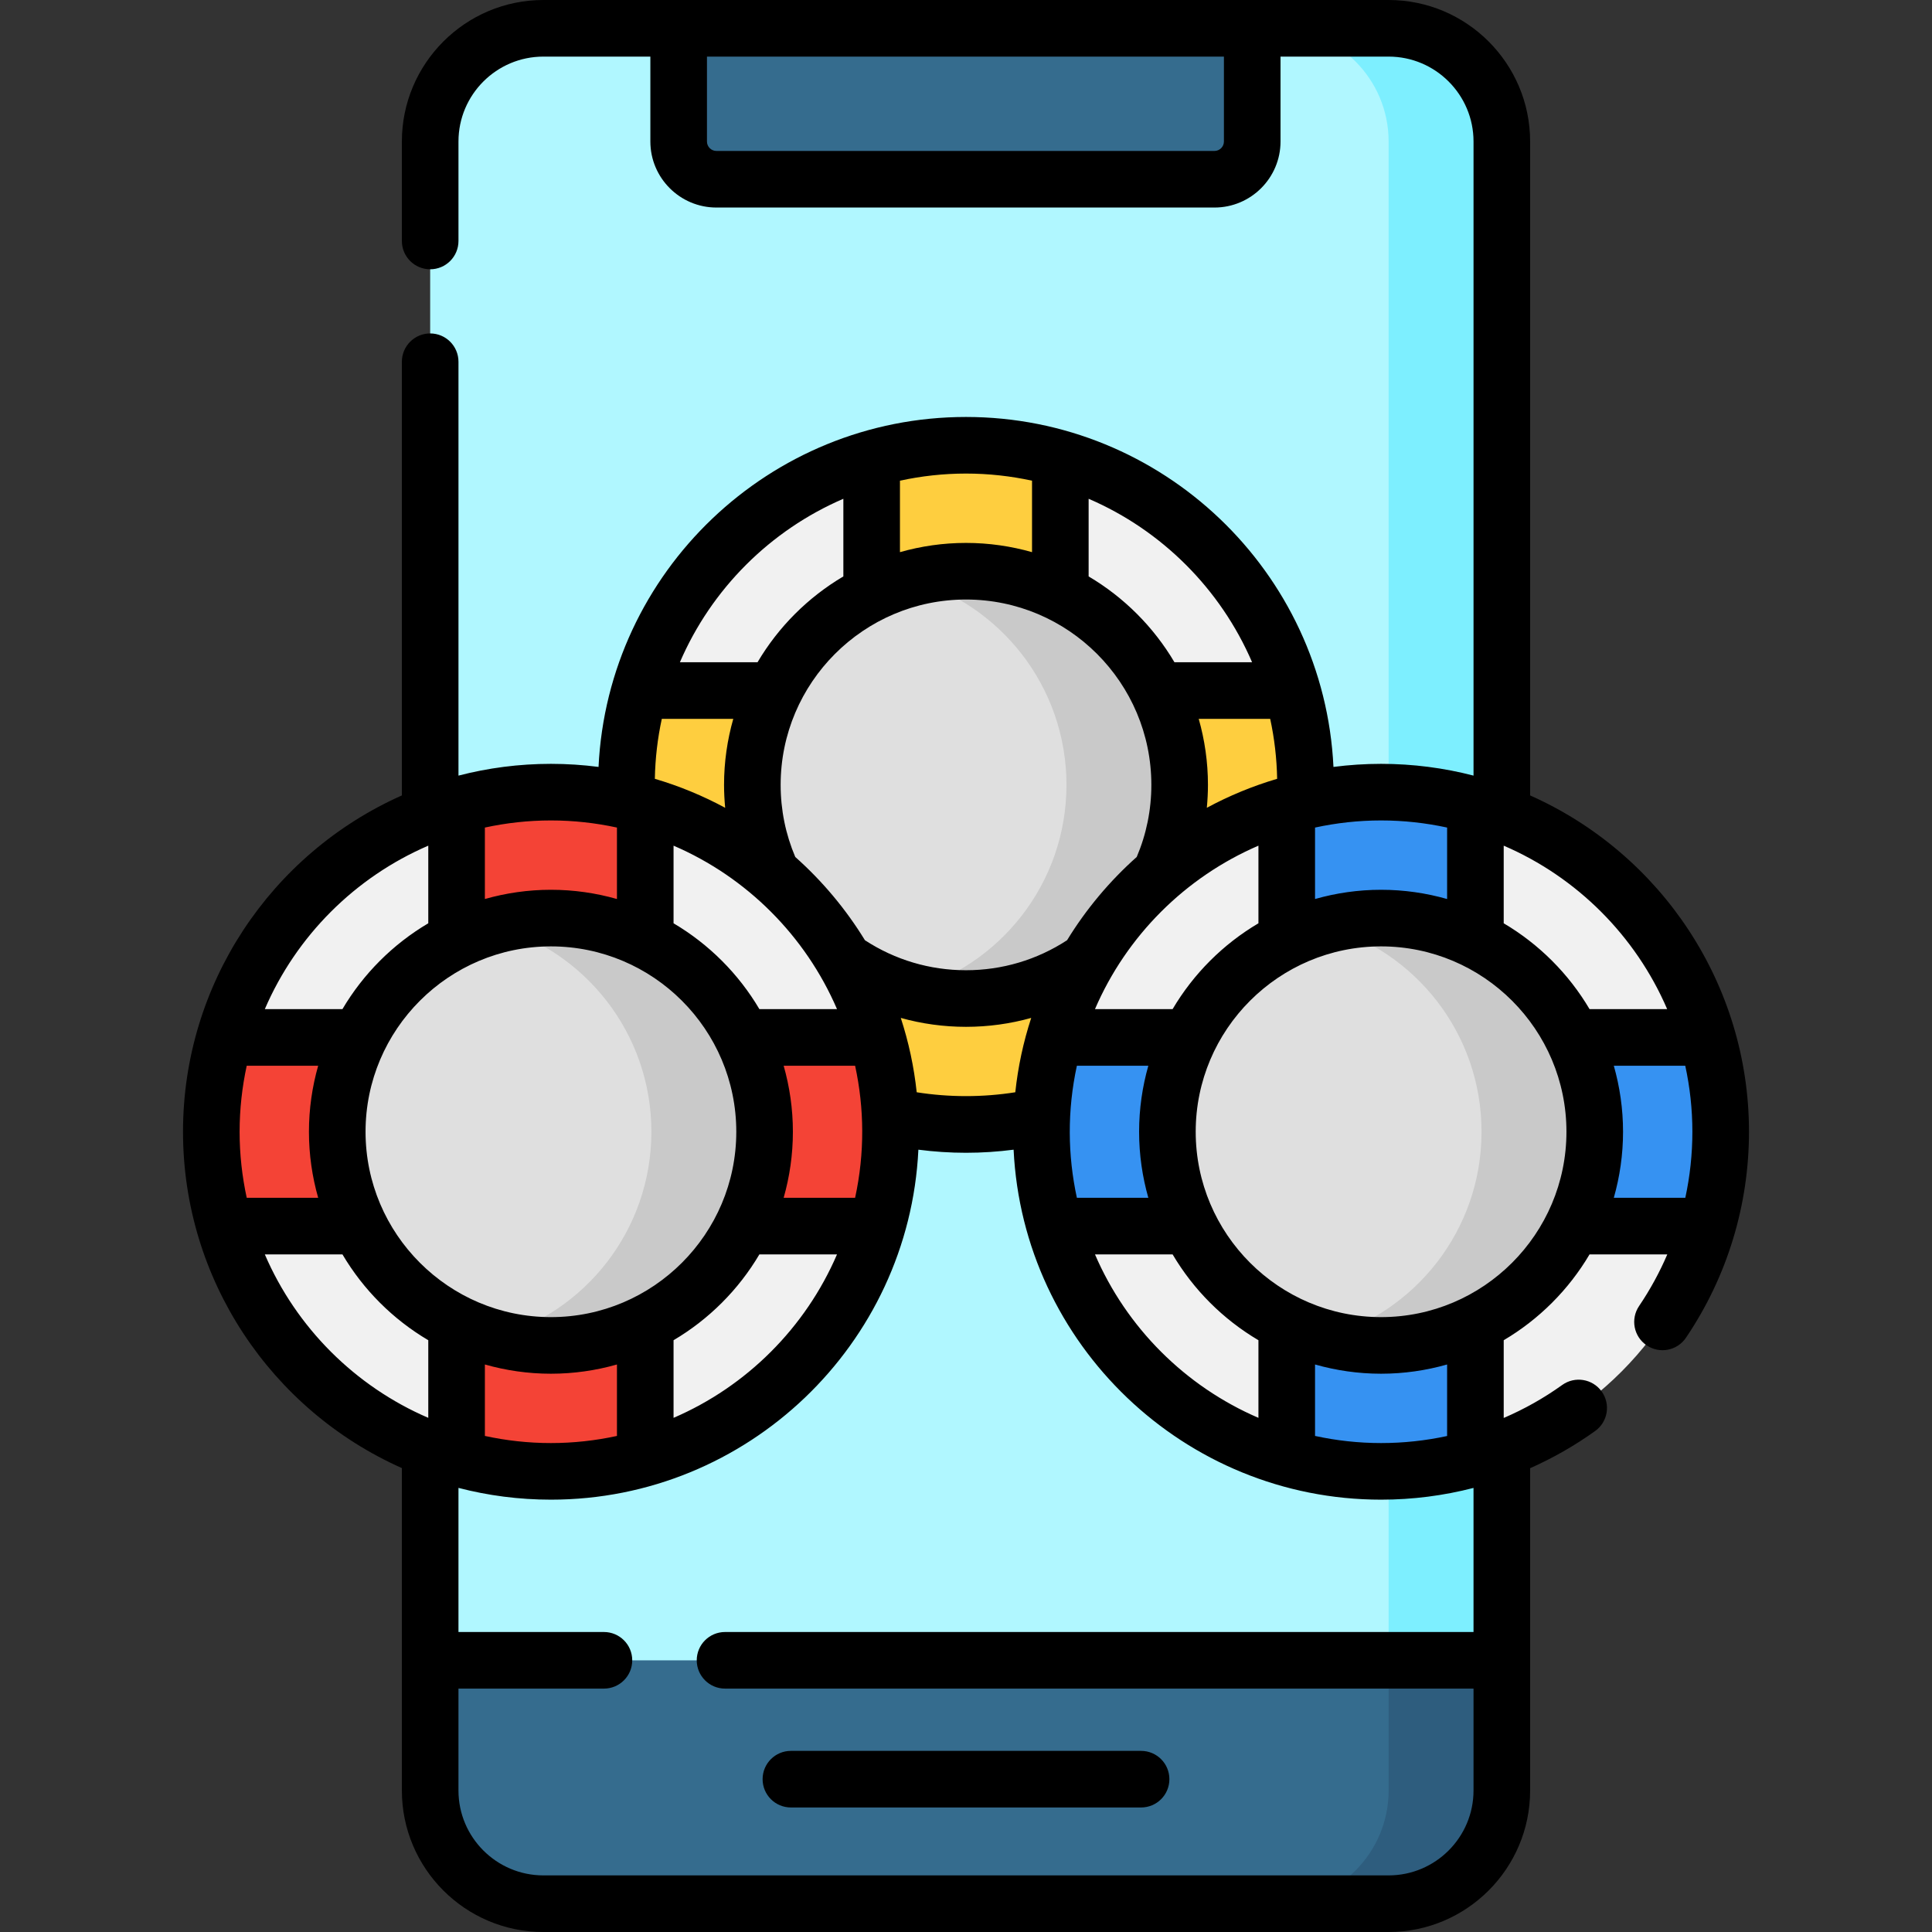
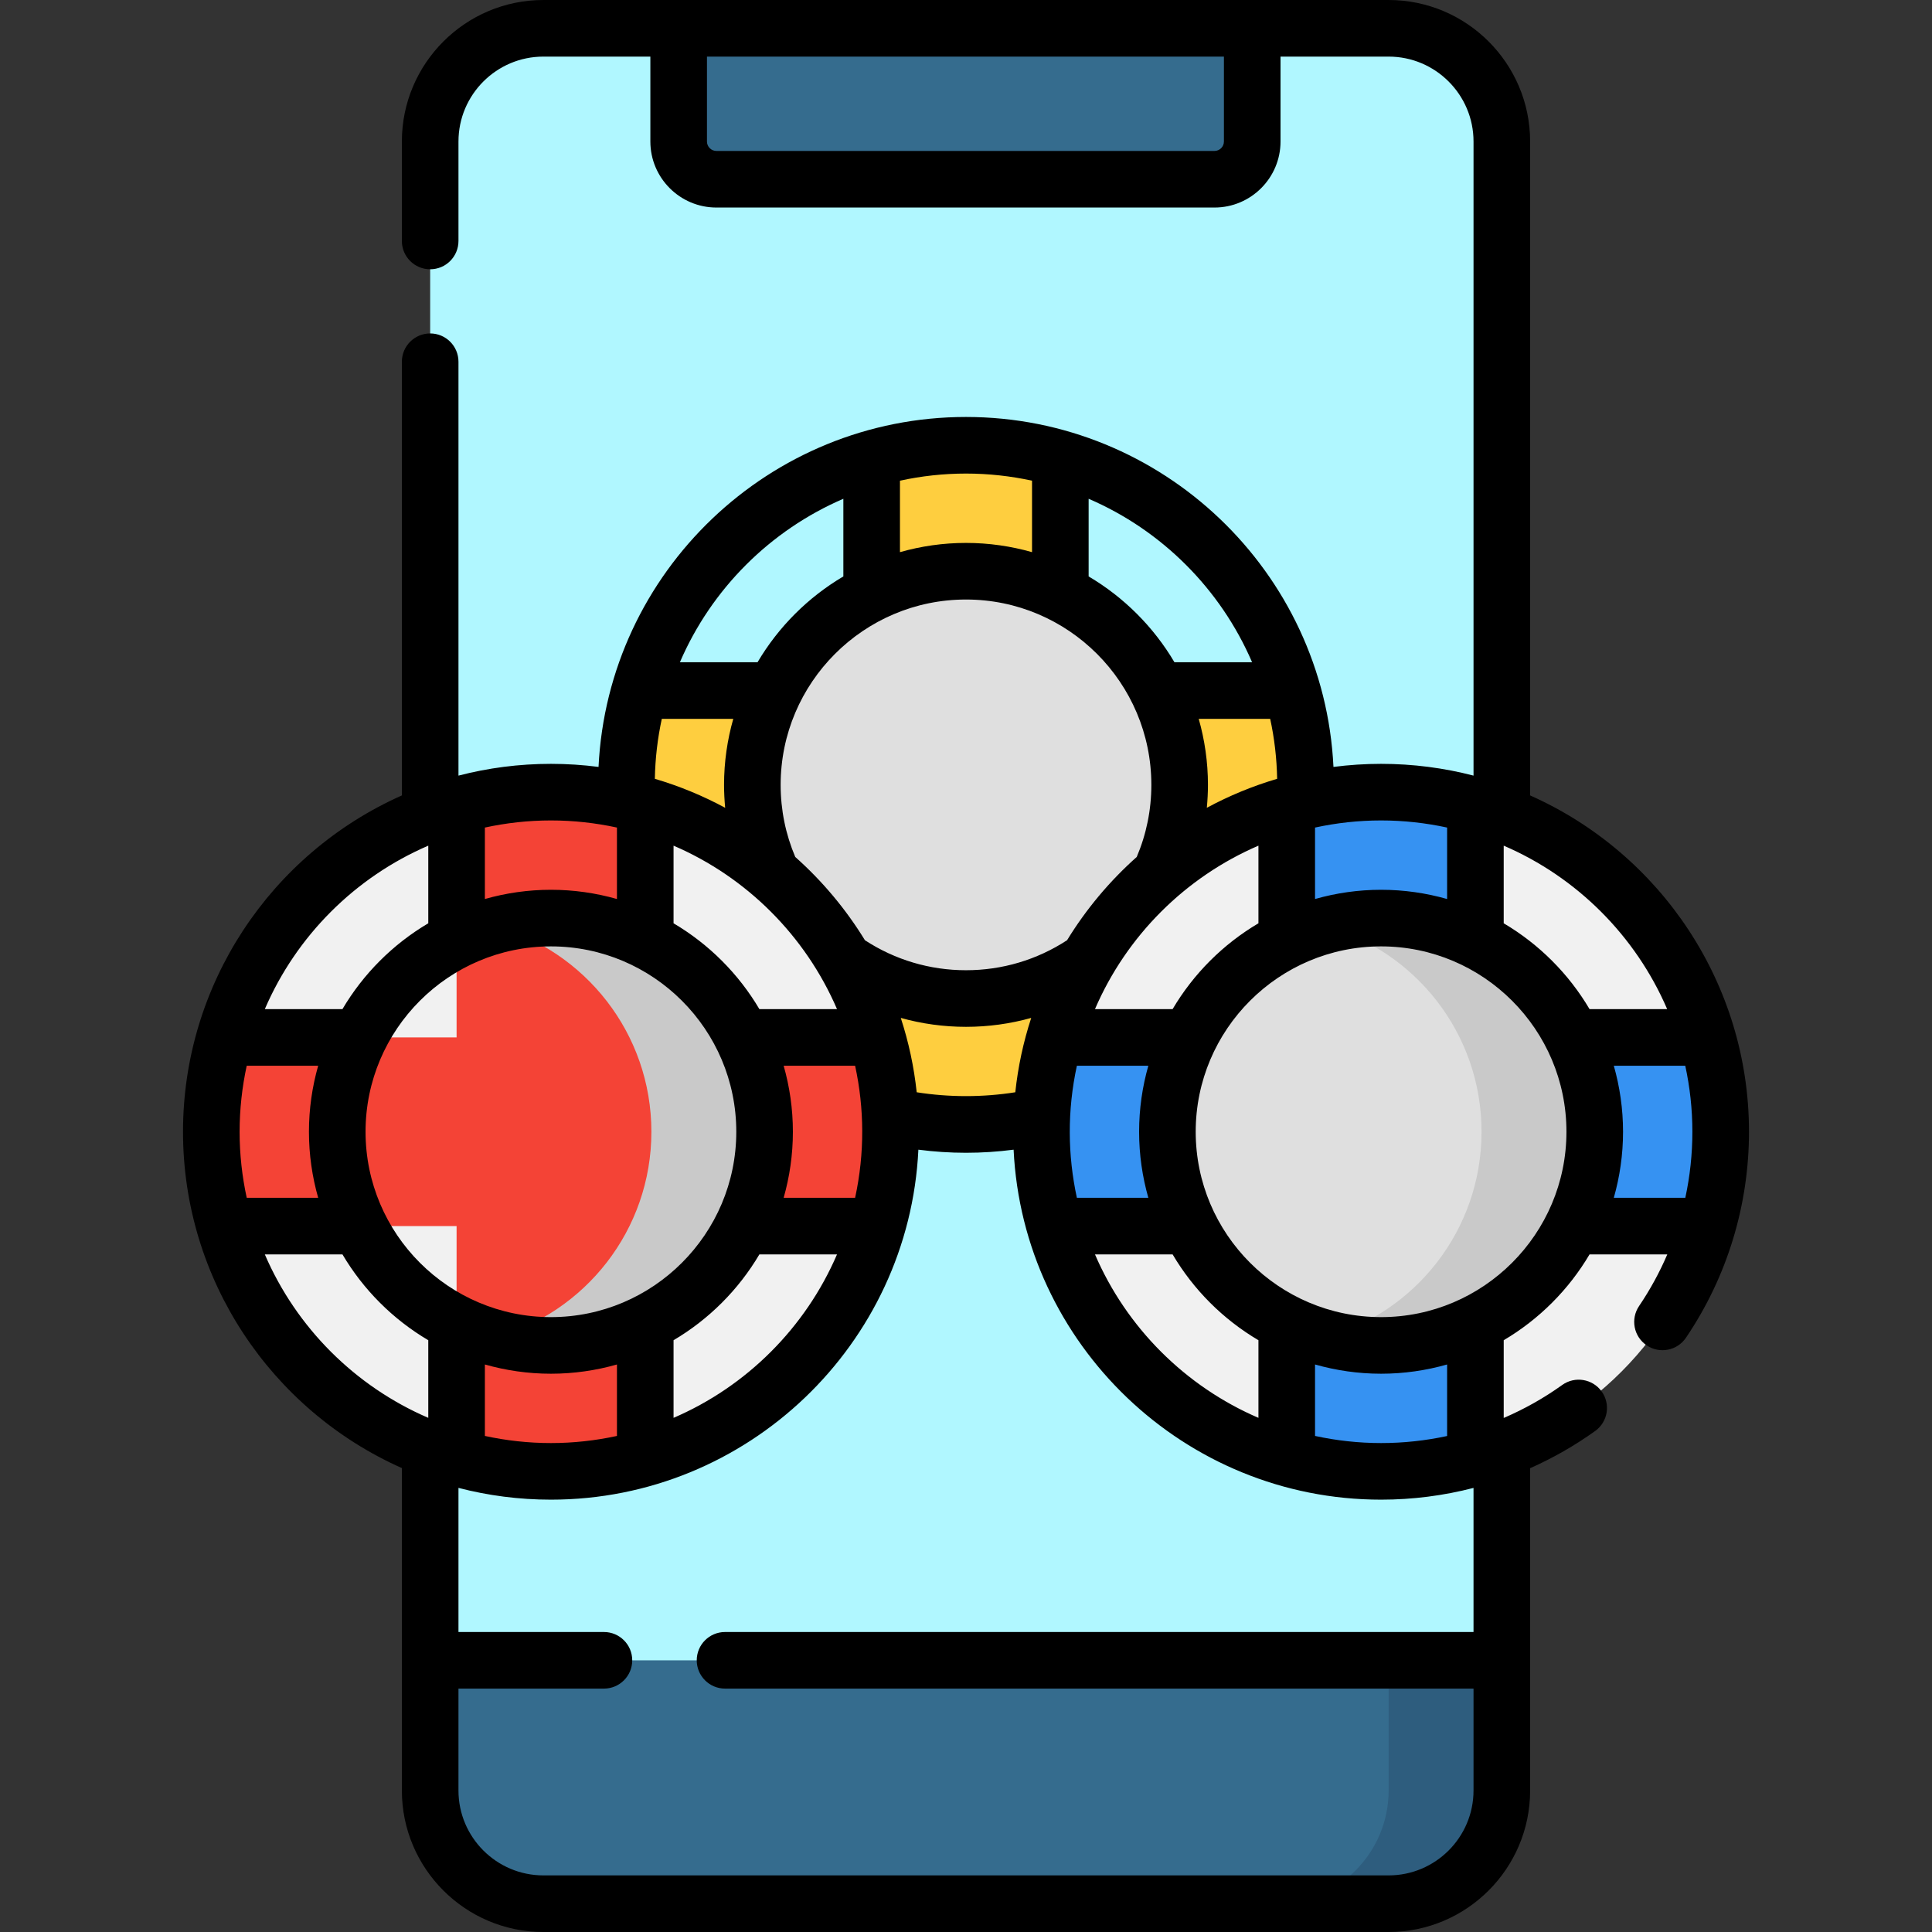
<svg xmlns="http://www.w3.org/2000/svg" id="Layer_1" enable-background="new 0 0 512 512" height="512" viewBox="0 0 512 512" width="512">
  <rect x="0" y="0" width="512" height="512" fill="#333333" stroke="none" />
  <path d="m368 504.5h-224c-16.569 0-30-13.431-30-30v-437c0-16.569 13.431-30 30-30h224c16.569 0 30 13.431 30 30v437c0 16.569-13.431 30-30 30z" fill="#b0f7ff" />
-   <path d="m368 7.5h-30c16.569 0 30 13.431 30 30v437c0 16.569-13.431 30-30 30h30c16.569 0 30-13.431 30-30v-437c0-16.569-13.431-30-30-30z" fill="#7defff" />
  <path d="m368 504.5h-224c-16.569 0-30-13.431-30-30v-34.5h284v34.5c0 16.569-13.431 30-30 30z" fill="#356c8e" />
  <path d="m368 440v34.5c0 16.569-13.431 30-30 30h30c16.569 0 30-13.431 30-30v-34.5z" fill="#2e5d7e" />
  <path d="m321.851 47.5h-132c-5.523 0-10-4.477-10-10v-30h152v30c0 5.523-4.477 10-10 10z" fill="#356c8e" />
-   <circle cx="256" cy="208" fill="#f1f1f1" r="90" />
  <path d="m346 208c0 8.68-1.23 17.07-3.52 25h-61.48v61.48c-7.93 2.29-16.32 3.52-25 3.52s-17.07-1.23-25-3.52v-61.48h-61.48c-2.29-7.93-3.52-16.32-3.52-25s1.23-17.07 3.52-25h61.48v-61.48c7.93-2.29 16.32-3.52 25-3.52s17.07 1.23 25 3.52v61.48h61.48c2.29 7.93 3.52 16.32 3.52 25z" fill="#fece3f" />
  <circle cx="256" cy="208" fill="#dfdfdf" r="56.625" />
-   <path d="m256 151.375c-5.195 0-10.221.714-15 2.024 23.99 6.577 41.625 28.523 41.625 54.601s-17.634 48.024-41.625 54.601c4.779 1.31 9.805 2.024 15 2.024 31.273 0 56.625-25.352 56.625-56.625s-25.352-56.625-56.625-56.625z" fill="#c9c9c9" />
  <circle cx="146" cy="299.926" fill="#f1f1f1" r="90" />
  <path d="m236 299.926c0 8.68-1.23 17.07-3.52 25h-61.48v61.48c-7.93 2.29-16.32 3.52-25 3.52s-17.07-1.23-25-3.52v-61.48h-61.48c-2.29-7.93-3.52-16.32-3.52-25s1.23-17.07 3.52-25h61.48v-61.48c7.93-2.29 16.32-3.52 25-3.52s17.07 1.23 25 3.52v61.48h61.48c2.29 7.93 3.52 16.321 3.52 25z" fill="#f44336" />
-   <circle cx="146" cy="299.926" fill="#dfdfdf" r="56.625" />
  <path d="m146 243.302c-5.195 0-10.221.714-15 2.024 23.99 6.577 41.625 28.523 41.625 54.601s-17.634 48.024-41.625 54.601c4.779 1.31 9.805 2.024 15 2.024 31.273 0 56.625-25.352 56.625-56.625s-25.352-56.625-56.625-56.625z" fill="#c9c9c9" />
  <circle cx="366" cy="299.926" fill="#f1f1f1" r="90" />
  <path d="m456 299.926c0 8.68-1.23 17.07-3.52 25h-61.48v61.48c-7.93 2.29-16.32 3.52-25 3.52s-17.07-1.23-25-3.52v-61.48h-61.48c-2.29-7.93-3.52-16.32-3.52-25s1.23-17.07 3.52-25h61.48v-61.48c7.93-2.29 16.32-3.52 25-3.52s17.07 1.23 25 3.52v61.48h61.48c2.29 7.93 3.52 16.321 3.52 25z" fill="#3692f2" />
  <circle cx="366" cy="299.926" fill="#dfdfdf" r="56.625" />
  <path d="m366 243.302c-5.195 0-10.221.714-15 2.024 23.99 6.577 41.625 28.523 41.625 54.601s-17.634 48.024-41.625 54.601c4.779 1.31 9.805 2.024 15 2.024 31.273 0 56.625-25.352 56.625-56.625s-25.352-56.625-56.625-56.625z" fill="#c9c9c9" />
-   <path d="m302.401 464h-92.803c-4.143 0-7.5 3.357-7.5 7.5s3.357 7.5 7.5 7.5h92.803c4.143 0 7.5-3.357 7.5-7.5s-3.357-7.5-7.5-7.5z" />
  <path d="m463.5 299.927c0-39.062-23.26-73.675-58-89.131v-173.296c0-20.678-16.822-37.5-37.5-37.5h-224c-20.678 0-37.5 16.822-37.5 37.5v26.363c0 4.143 3.357 7.5 7.5 7.5s7.5-3.357 7.5-7.5v-26.363c0-12.406 10.094-22.5 22.5-22.5h28.352v22.5c0 9.649 7.851 17.5 17.5 17.5h132c9.649 0 17.5-7.851 17.5-17.5v-22.5h28.648c12.406 0 22.5 10.094 22.5 22.5v168.046c-7.831-2.034-16.041-3.119-24.5-3.119-4.275 0-8.486.279-12.618.815-2.499-51.759-45.405-92.742-97.382-92.742-52.033 0-94.886 41.033-97.382 92.742-4.132-.536-8.343-.815-12.618-.815-8.459 0-16.669 1.085-24.5 3.119v-109.683c0-4.143-3.357-7.5-7.5-7.5s-7.5 3.357-7.5 7.5v114.932c-34.813 15.488-58 50.13-58 89.131 0 39.069 23.267 73.679 58 89.131v85.443c0 20.678 16.822 37.5 37.5 37.5h224c20.678 0 37.5-16.822 37.5-37.5v-85.411c6.017-2.673 11.791-5.96 17.237-9.863 3.366-2.412 4.14-7.098 1.727-10.465-2.412-3.366-7.098-4.14-10.465-1.727-4.882 3.499-10.077 6.41-15.499 8.739v-20.601c9.369-5.532 17.211-13.374 22.744-22.742h20.605c-2.042 4.758-4.537 9.338-7.478 13.683-2.322 3.43-1.424 8.093 2.007 10.415 3.429 2.321 8.093 1.424 10.415-2.007 11.022-16.283 16.707-35.32 16.707-54.594zm-139.148-262.427c0 1.379-1.121 2.5-2.5 2.5h-132c-1.379 0-2.5-1.121-2.5-2.5v-22.5h137zm117.466 229.93h-20.571c-5.533-9.371-13.377-17.215-22.748-22.749v-20.571c19.398 8.347 34.973 23.922 43.319 43.32zm-58.318-48.117v18.936c-5.567-1.582-11.433-2.447-17.5-2.447s-11.933.865-17.5 2.447v-18.936c5.644-1.224 11.495-1.886 17.5-1.886s11.856.662 17.5 1.886zm-93.316 113.117h20.572c5.533 9.368 13.375 17.21 22.744 22.742v20.572c-19.395-8.346-34.969-23.92-43.316-43.314zm-47.247-42.968c-.723-6.746-2.12-13.267-4.221-19.705 5.578 1.558 11.379 2.363 17.284 2.363s11.706-.805 17.284-2.363c-2.102 6.442-3.498 12.958-4.221 19.705-8.62 1.361-17.506 1.361-26.126 0zm-96.937 92.965c-6.005 0-11.856-.662-17.5-1.886v-18.937c5.567 1.582 11.433 2.447 17.5 2.447s11.933-.865 17.5-2.447v18.937c-5.644 1.224-11.495 1.886-17.5 1.886zm-82.5-82.5c0-6.004.662-11.854 1.885-17.497h18.936c-1.582 5.566-2.447 11.431-2.447 17.497 0 6.068.866 11.935 2.448 17.503h-18.935c-1.225-5.645-1.887-11.497-1.887-17.503zm33.375 0c0-27.088 22.037-49.125 49.125-49.125s49.125 22.037 49.125 49.125c0 27.087-22.037 49.124-49.125 49.124s-49.125-22.037-49.125-49.124zm159.125-141.047c27.085 0 49.12 22.035 49.12 49.12 0 6.647-1.314 13.063-3.873 19.103-7.182 6.393-13.418 13.827-18.463 22.067-7.976 5.203-17.202 7.951-26.784 7.951s-18.808-2.748-26.784-7.951c-5.045-8.24-11.281-15.674-18.463-22.067-2.559-6.039-3.873-12.455-3.873-19.103 0-27.085 22.035-49.12 49.12-49.12zm63.822 55.195c.188-2.009.298-4.032.298-6.075 0-6.066-.865-11.931-2.447-17.497h18.941c1.114 5.137 1.74 10.45 1.845 15.891-6.52 1.923-12.76 4.507-18.637 7.681zm-34.437 68.355h18.936c-1.582 5.566-2.447 11.431-2.447 17.497 0 6.068.866 11.935 2.448 17.503h-18.937c-2.448-11.292-2.579-23.109 0-35zm-77.707 0h18.936c2.449 11.292 2.579 23.108-.001 35h-18.937c1.583-5.568 2.448-11.435 2.448-17.503.001-6.067-.864-11.931-2.446-17.497zm-15.5-68.355c-5.877-3.174-12.117-5.758-18.637-7.681.105-5.441.731-10.754 1.845-15.891h18.941c-1.582 5.566-2.447 11.431-2.447 17.497 0 2.043.111 4.067.298 6.075zm29.64 53.355h-20.571c-5.533-9.371-13.377-17.215-22.748-22.749v-20.571c19.398 8.347 34.973 23.922 43.319 43.32zm-43.318 87.742c9.369-5.532 17.211-13.374 22.744-22.742h20.572c-8.347 19.395-23.921 34.968-43.316 43.314zm132.252-87.742h-20.571c8.346-19.397 23.921-34.973 43.318-43.32v20.571c-9.37 5.533-17.213 13.378-22.747 22.749zm21.066-91.927h-20.576c-5.532-9.368-13.374-17.211-22.742-22.744v-20.576c19.397 8.347 34.972 23.923 43.318 43.32zm-58.318-48.117v18.941c-5.567-1.582-11.433-2.448-17.5-2.448s-11.933.865-17.5 2.448v-18.941c5.644-1.224 11.495-1.886 17.5-1.886s11.856.662 17.5 1.886zm-50 4.797v20.576c-9.368 5.533-17.21 13.375-22.742 22.744h-20.576c8.346-19.397 23.921-34.973 43.318-43.32zm-60 87.13v18.936c-5.567-1.582-11.433-2.447-17.5-2.447s-11.933.865-17.5 2.447v-18.936c5.644-1.224 11.495-1.886 17.5-1.886s11.856.662 17.5 1.886zm-50 4.797v20.571c-9.371 5.534-17.214 13.378-22.748 22.749h-20.57c8.346-19.398 23.921-34.973 43.318-43.32zm-43.316 108.32h20.572c5.533 9.368 13.375 17.21 22.744 22.742v20.572c-19.395-8.346-34.969-23.92-43.316-43.314zm297.816 164.57h-224c-12.406 0-22.5-10.094-22.5-22.5v-27h38.551c4.143 0 7.5-3.357 7.5-7.5s-3.357-7.5-7.5-7.5h-38.551v-38.192c7.831 2.034 16.041 3.119 24.5 3.119 52.111 0 94.894-41.152 97.383-92.747 4.177.54 8.394.82 12.617.82s8.441-.281 12.617-.82c2.49 51.638 45.314 92.747 97.383 92.747 8.364 0 16.575-1.065 24.5-3.113v38.186h-198.355c-4.143 0-7.5 3.357-7.5 7.5s3.357 7.5 7.5 7.5h198.355v27c0 12.406-10.094 22.5-22.5 22.5zm15.5-116.441c-5.698 1.228-11.553 1.868-17.5 1.868-6.005 0-11.856-.662-17.5-1.886v-18.937c5.567 1.582 11.433 2.447 17.5 2.447s11.933-.865 17.5-2.447zm-17.5-31.508c-27.088 0-49.125-22.037-49.125-49.124 0-27.088 22.037-49.125 49.125-49.125s49.125 22.037 49.125 49.125c0 27.087-22.037 49.124-49.125 49.124zm61.677-31.621c1.583-5.568 2.448-11.435 2.448-17.503 0-6.066-.865-11.931-2.447-17.497h18.936c1.224 5.643 1.885 11.493 1.885 17.497 0 5.938-.639 11.797-1.87 17.503z" />
</svg>